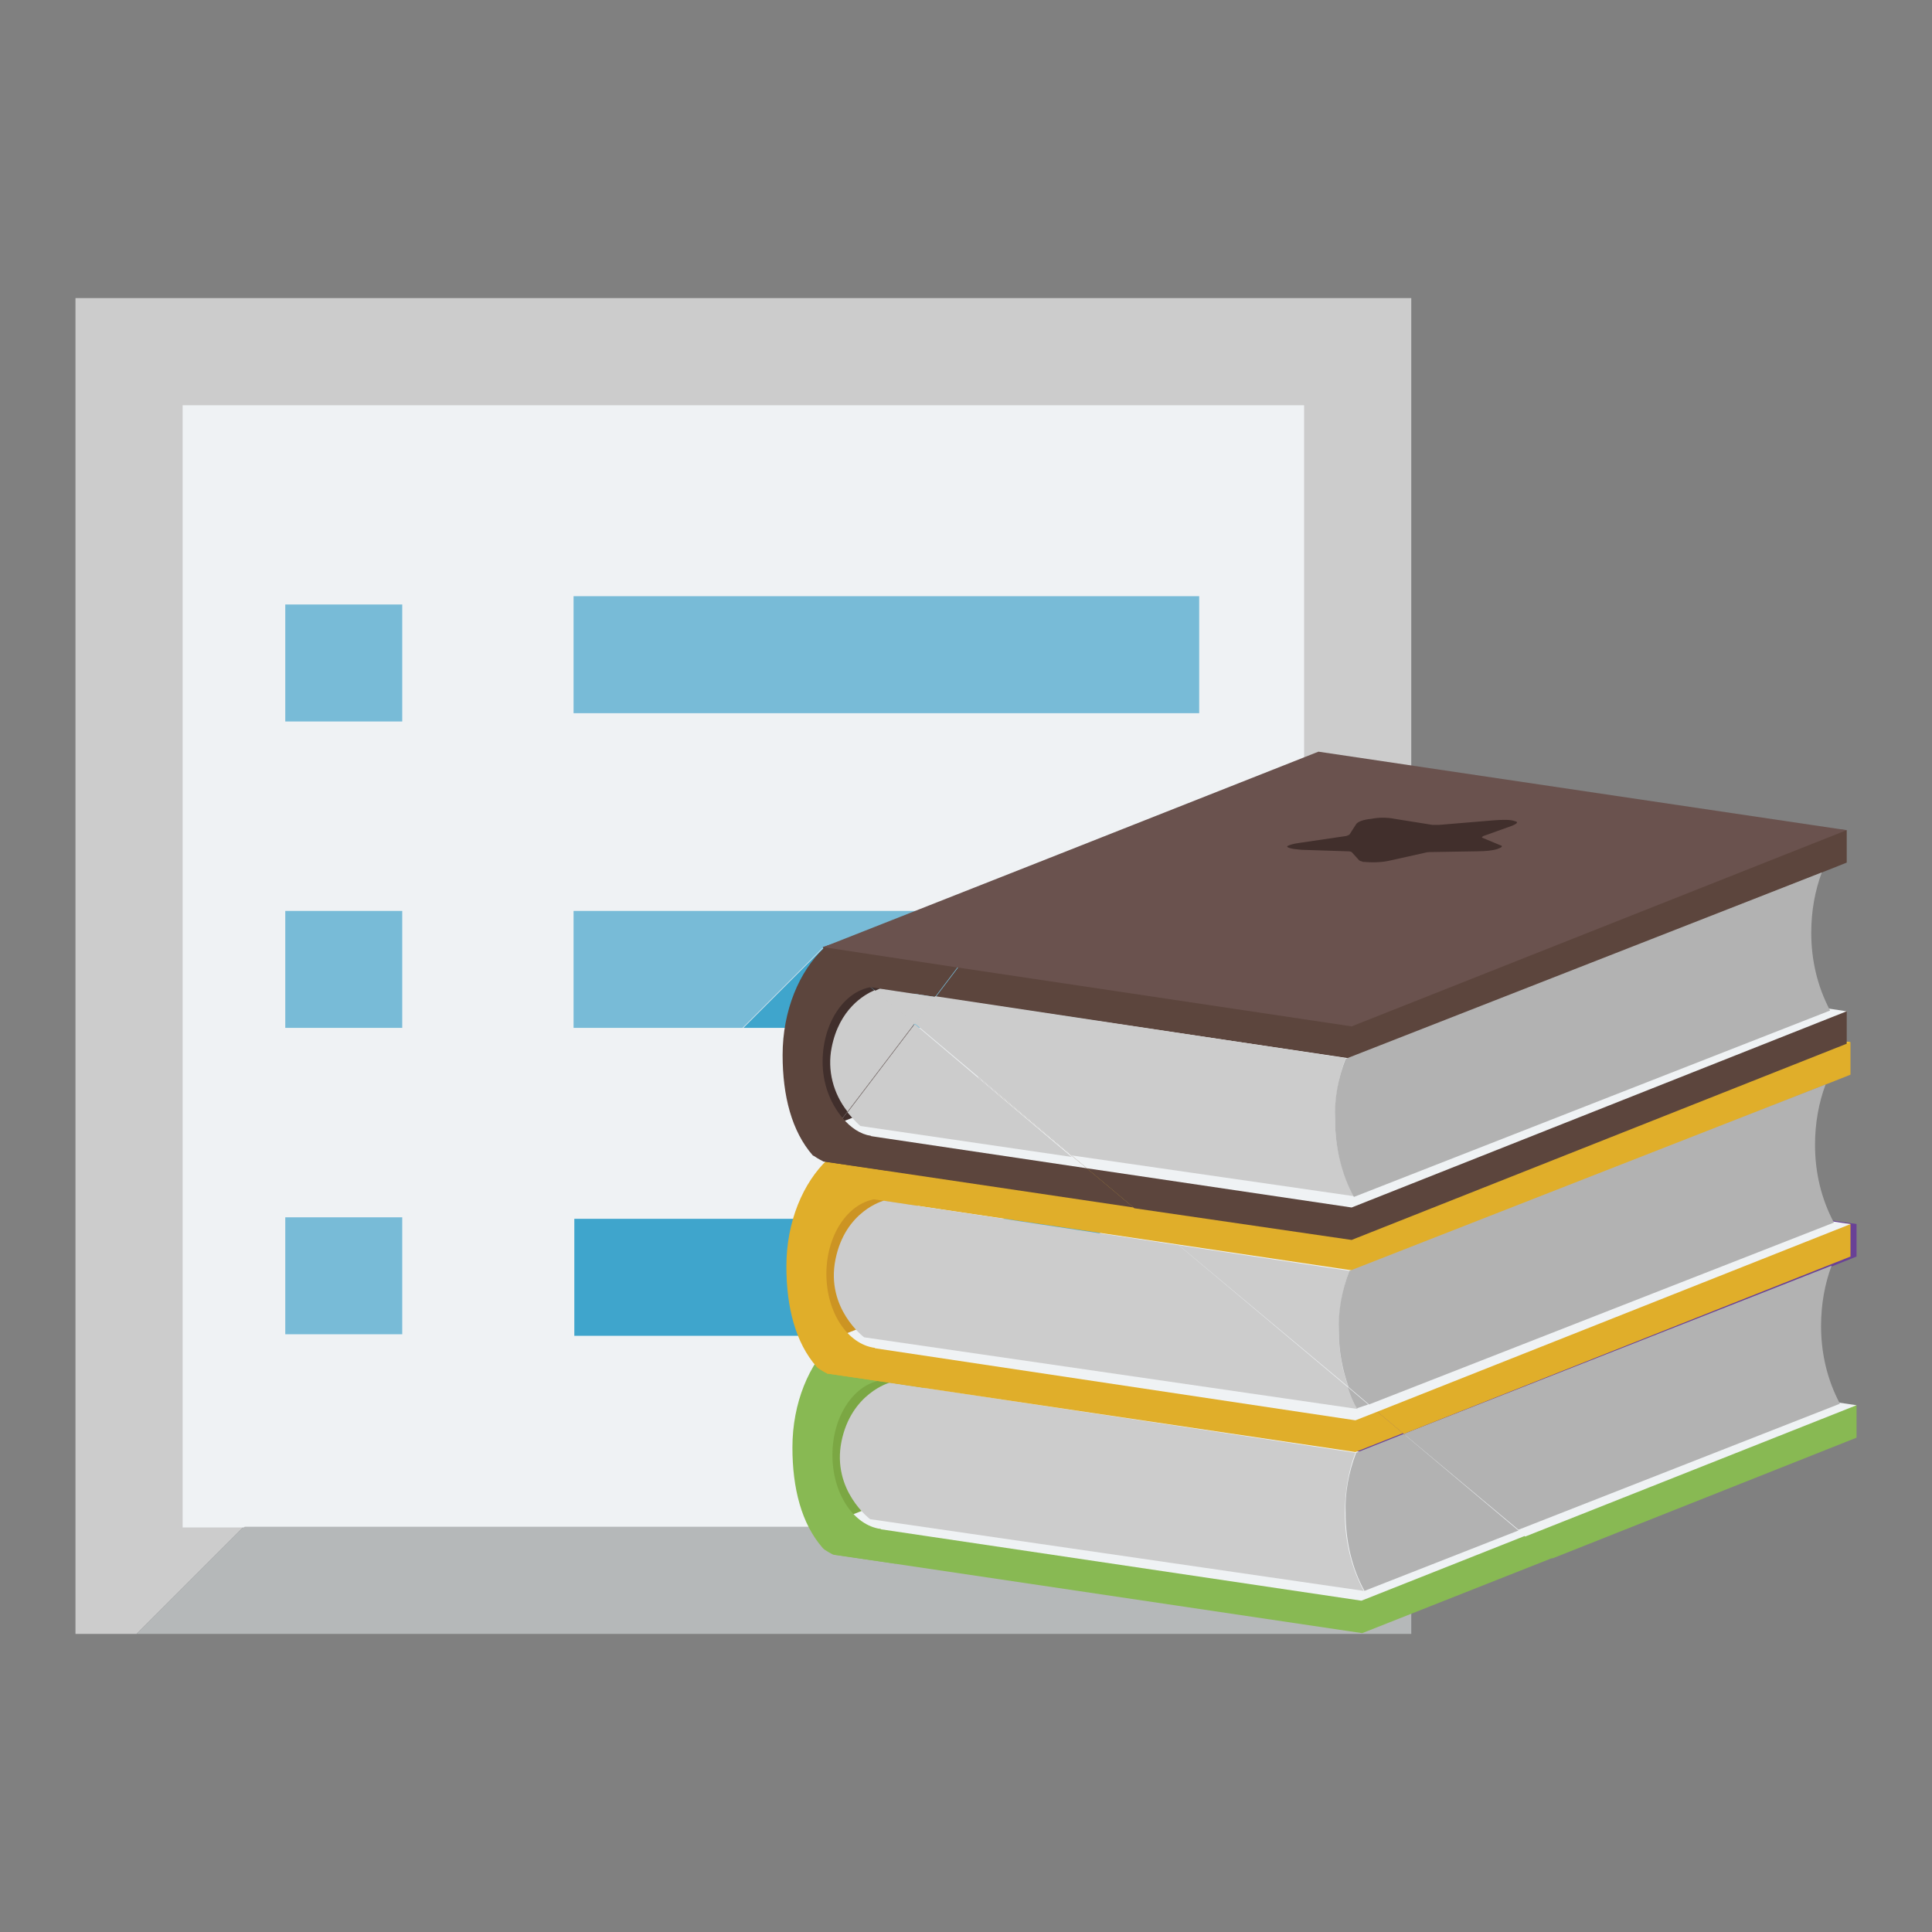
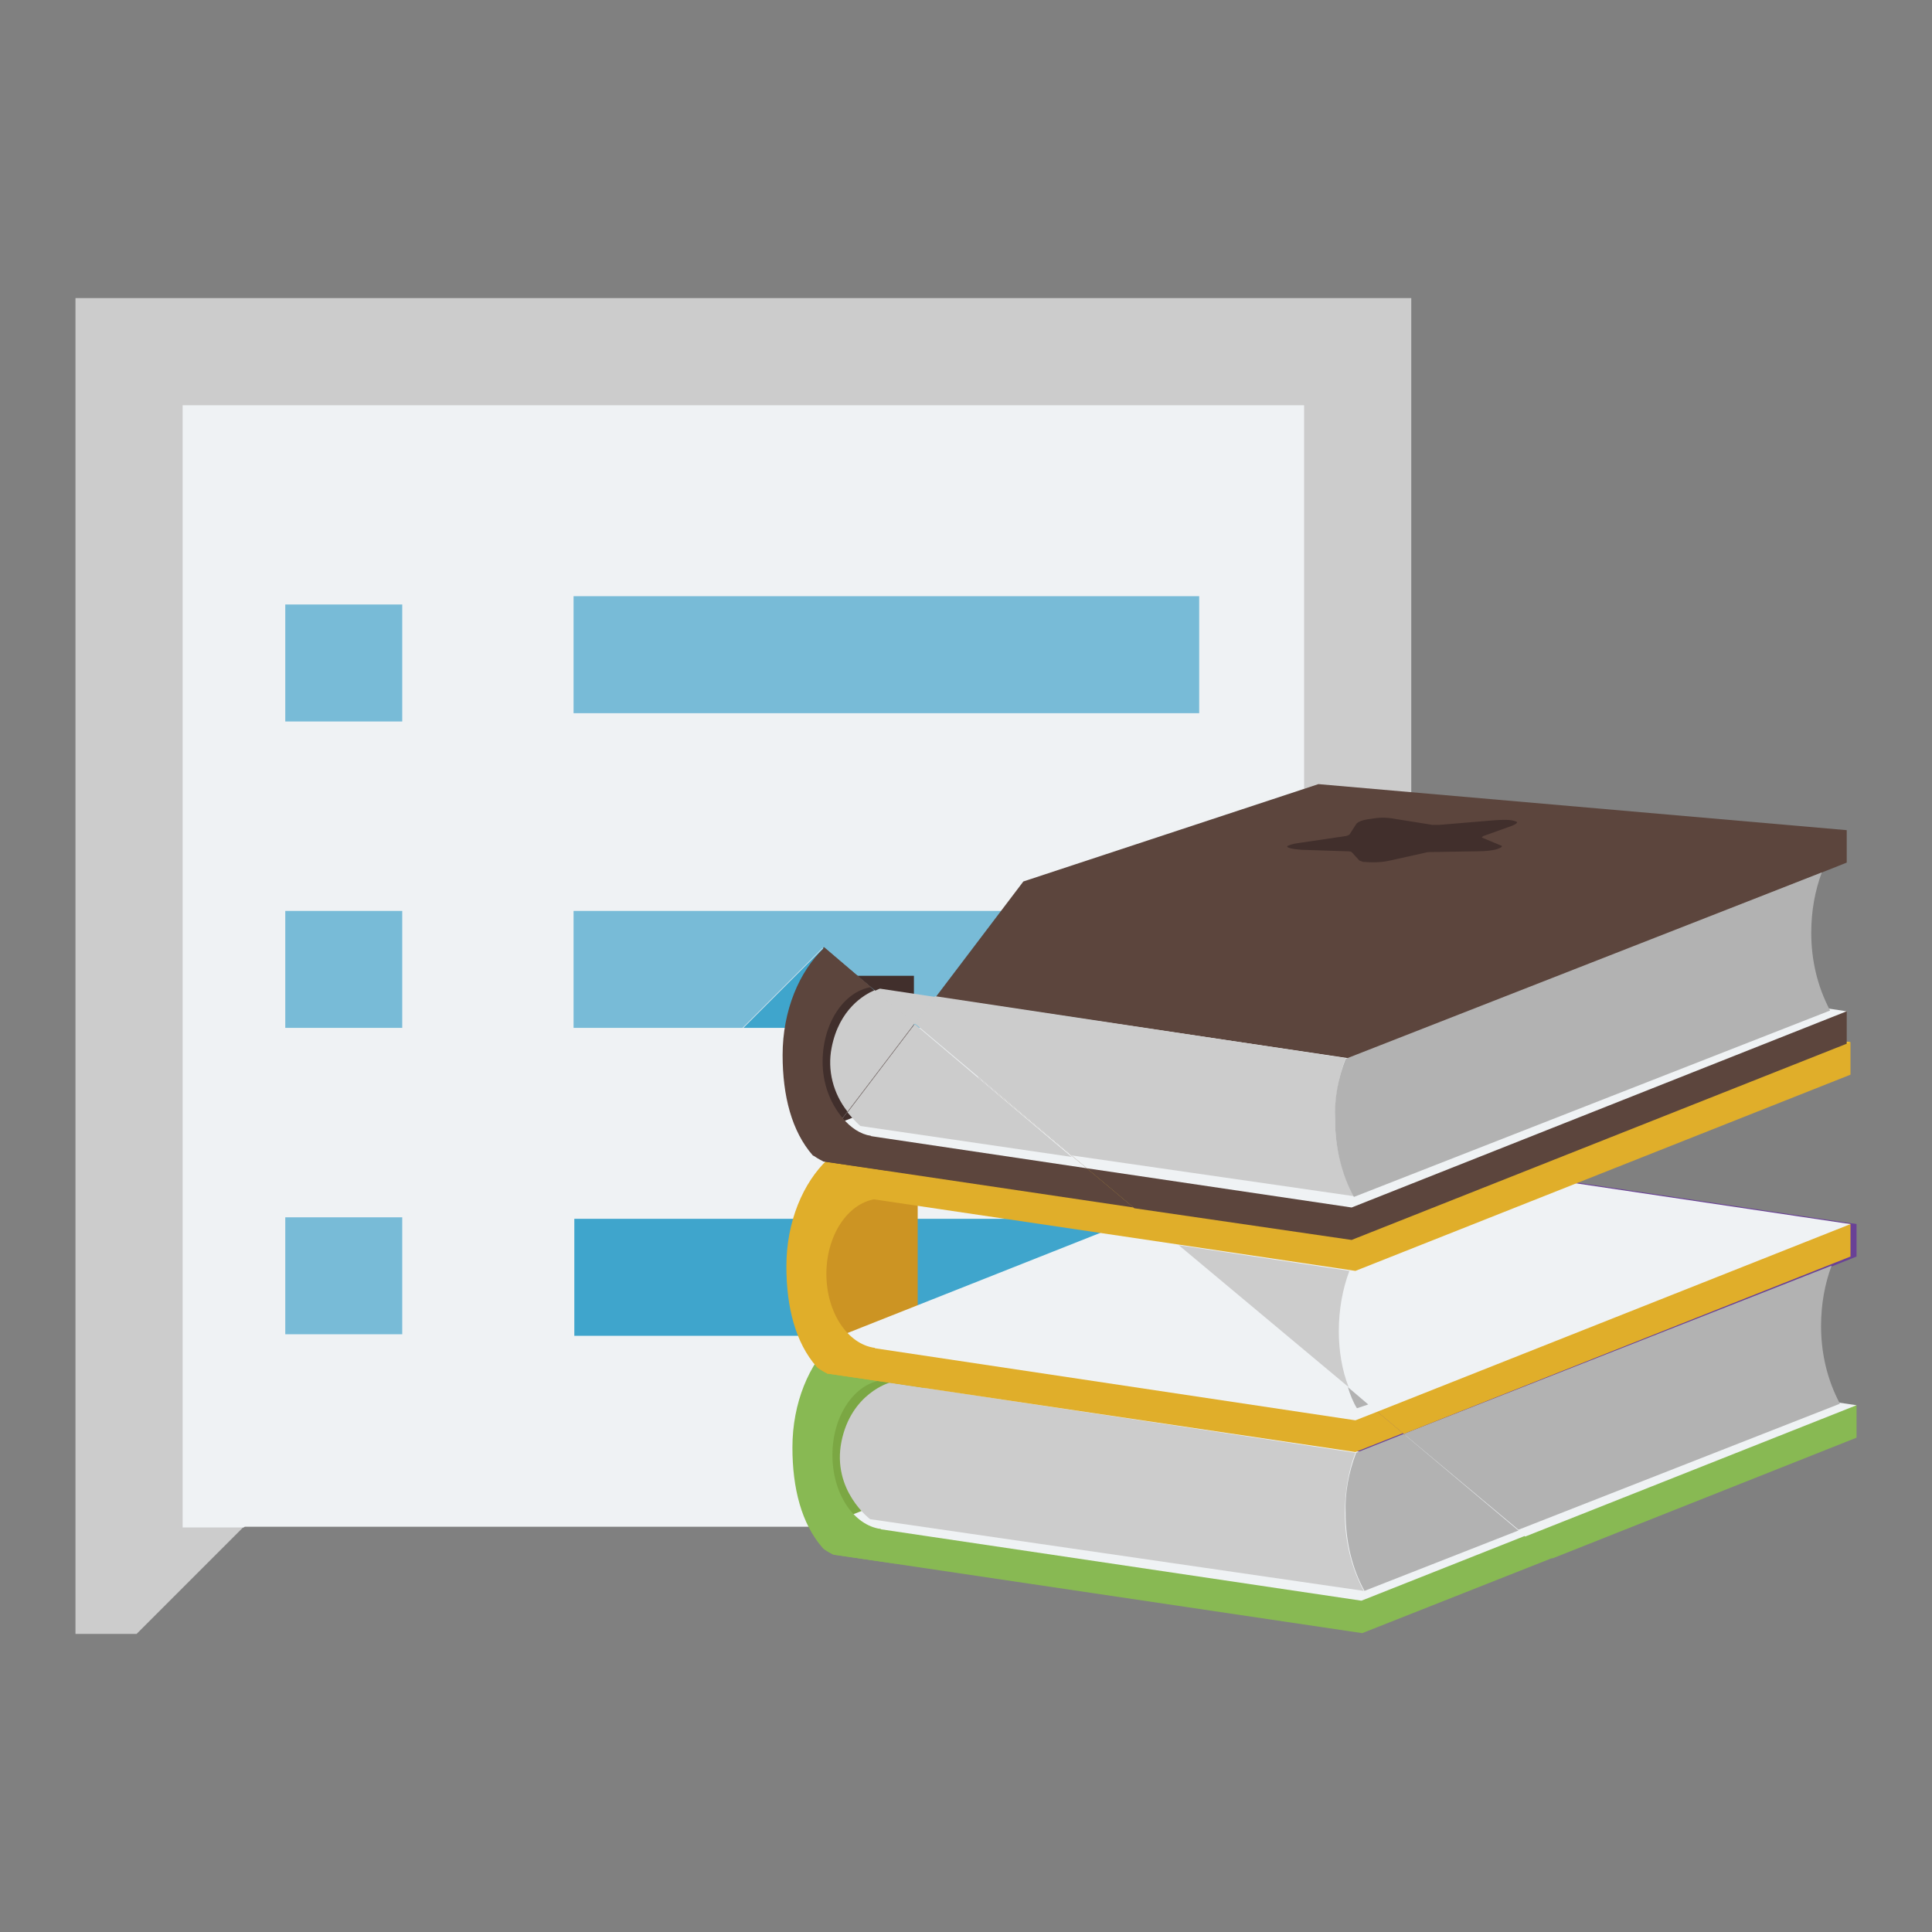
<svg xmlns="http://www.w3.org/2000/svg" version="1.1" x="0px" y="0px" viewBox="0 0 256 256" enable-background="new 0 0 256 256" xml:space="preserve">
  <rect x="0" y="0" width="256" height="256" fill="#808080" stroke="none" />
  <g>
    <path fill="#cccccc" d="M187,190.8V39.5H10v177h8.1l91-91L187,190.8z" />
-     <path fill="#b5b8b9" d="M109.1,125.5l-91,91H187v-25.7L109.1,125.5z" />
    <path fill="#eff2f4" d="M172.8,179V53.7v0h-9.6l0,0H33.8l0,0h-9.6v148.7h8.1l76.8-76.8L172.8,179z" />
    <path fill="#eff2f4" d="M109.1,125.5l-76.8,76.8h140.5V179L109.1,125.5z" />
    <path fill="#78bbd7" d="M140.9,94.5h18V79H76v15.5h56H140.9z M53.3,176.8v-15.5H37.8v15.5h11.9H53.3z M37.8,120.7h15.5v15.5H37.8 V120.7z M37.8,80.1h15.5v15.5H37.8V80.1z M158.9,161.8v-0.2H152l6.9,5.7V161.8z" />
    <path fill="#3fa5cc" d="M152,161.5H76.1V177h82.8v-9.7L152,161.5z M121.8,136.2l-12.7-10.6l-10.6,10.6h0.7H121.8z" />
    <path fill="#78bbd7" d="M121.8,136.2h37.4v-15.5H76v15.5h22.4l10.6-10.6L121.8,136.2z" />
    <path fill="#7ba743" d="M109,181.5h13.4v19.6H109V181.5z" />
    <path fill="#88b953" d="M246,190.5v-4.3l-70-6.1l-1.3,0.4l31,26L246,190.5z" />
    <path fill="#88b953" d="M174.7,180.5l-64.2,21.2v4.3l70,10.4l25.3-10L174.7,180.5z" />
    <path fill="#eff2f4" d="M246,186.2l-70-10.4l-4.8,1.9l30.9,25.9L246,186.2z M171.2,177.6l-60.8,24.1l70,10.4l21.7-8.6L171.2,177.6z " />
    <path fill="#694196" d="M246,166.5v-4.3l-70-6.1l-21.9,7.2l32.1,26.9L246,166.5z" />
    <path fill="#694196" d="M154.1,163.3l-43.7,14.4v4.3l70,10.4l5.8-2.3L154.1,163.3z" />
    <path fill="#694196" d="M246,162.2l-70-10.4l-24.2,9.6l30.9,25.9L246,162.2z M151.8,161.3l-41.3,16.4l70,10.5l2.3-0.9L151.8,161.3z " />
    <path fill="#cccccc" d="M179.6,192.5l-61.7-9.3c0,0-5.1,1.4-6.4,7.8c-1.3,6.5,3.8,10.3,3.8,10.3l65.4,9.5 c-1.7-3.2-2.5-6.7-2.5-10.3C178.2,197.6,178.7,194.8,179.6,192.5z" />
    <path fill="#88b953" d="M110.3,192.8c0-5.1,2.8-9.3,6.4-9.9l-6.2-5.3c-3.3,3.1-5.5,8.3-5.5,14.2c0,5.4,1.2,10.1,4,13.3 c0.2,0.3,1.4,0.9,1.4,0.9l8.3,1.2l-2-4.6C113.1,202.1,110.3,197.9,110.3,192.8z" />
    <path fill="#b2b2b2" d="M243.8,186c-1.7-3.2-2.5-6.7-2.5-10.3c0-2.9,0.5-5.6,1.4-8L186,190l15.2,12.7L243.8,186z" />
    <path fill="#b2b2b2" d="M186,190l-6.3,2.5c-1,2.6-1.5,5.3-1.4,8c0,3.8,0.9,7.4,2.5,10.3l20.4-8L186,190L186,190z" />
    <path fill="#cc9423" d="M108.2,157.4h13.4v19.7h-13.4V157.4z" />
    <path fill="#e0ae2a" d="M245.2,166.5v-4.3l-70-6.1l-21.3,7l32.1,26.9L245.2,166.5z" />
    <path fill="#e0ae2a" d="M153.9,163.1l-44.3,14.6v4.3l70,10.4l6.3-2.5L153.9,163.1z" />
    <path fill="#eff2f4" d="M245.2,162.2l-70-10.4l-23.7,9.4l30.9,25.9L245.2,162.2z M151.5,161.1l-41.9,16.6l70,10.5l2.8-1.1 L151.5,161.1z" />
    <path fill="#e0ae2a" d="M179.6,168.4l65.6-26v-4.3l-70-6.1l-41.9,13.8l22.8,19.1L179.6,168.4z M109.6,158l46.5,6.9l-22.8-19.1 l-23.7,7.8V158z" />
    <path fill="#efc235" d="M179.6,164.1l65.6-26l-70-10.4L132,144.8l17.8,14.9L179.6,164.1z M149.8,159.7L132,144.8l-22.4,8.9 L149.8,159.7z" />
    <path fill="#cccccc" d="M177.4,176.4c0-2.9,0.5-5.6,1.4-8l-22.6-3.4l22.5,18.8C177.8,181.5,177.4,178.9,177.4,176.4z" />
-     <path fill="#cccccc" d="M156.2,165l-39.1-5.9c0,0-5.1,1.3-6.4,7.8c-1.3,6.5,3.8,10.3,3.8,10.3l65.4,9.5c-0.5-0.9-0.9-1.9-1.2-2.8 L156.2,165z" />
    <path fill="#e0ae2a" d="M109.5,168.8c0-5.1,2.8-9.3,6.4-9.9l-6.2-5.3c-3.3,3.1-5.5,8.3-5.5,14.2c0,5.4,1.2,10.1,4,13.3 c0.2,0.3,1.4,0.9,1.4,0.9l8.3,1.2l-2-4.6C112.3,178.1,109.5,173.9,109.5,168.8z" />
-     <path fill="#b2b2b2" d="M243,162c-1.7-3.2-2.5-6.7-2.5-10.3c0-2.9,0.5-5.6,1.4-8l-63.1,24.7c-1,2.6-1.5,5.3-1.4,8 c0,2.7,0.5,5.2,1.3,7.4l2.7,2.3L243,162L243,162z" />
    <path fill="#b2b2b2" d="M181.3,186.1l-2.7-2.3c0.3,1,0.7,2,1.2,2.8L181.3,186.1z" />
    <path fill="#412f2c" d="M121.1,149v-13.2L111,149H121.1z M121.1,129.3h-7.5l7.5,6.3V129.3z" />
    <path fill="#412f2c" d="M113.6,129.3h-5.9V149h3.3l10.1-13.2v-0.1L113.6,129.3z" />
    <path fill="#e0ae2a" d="M109.1,151.5l2-2.6l-2,0.7V151.5z" />
    <path fill="#5c453d" d="M179.1,164.3l65.6-26V134l-70-6.1l-45,14.9l20.6,17.3L179.1,164.3z" />
    <path fill="#5c453d" d="M109.1,151.5v2.4l41.1,6.1l-20.6-17.3l-18.6,6.1L109.1,151.5z" />
    <path fill="#eff2f4" d="M110.4,149.8l0.8-1l-2.1,0.8L110.4,149.8z M179.1,160l65.6-26l-70-10.4l-46.1,18.3l15.4,12.9L179.1,160z" />
    <path fill="#eff2f4" d="M110.4,149.8l33.6,5l-15.4-12.9l-17.4,6.9L110.4,149.8z" />
-     <path fill="#5c453d" d="M123.9,132.1l11.6-15.3l-26.5,8.7l6.3,5.3L123.9,132.1z" />
    <path fill="#5c453d" d="M115.4,130.8l-6.3-5.3v4.3L115.4,130.8z M244.7,114.3V110l-70-6.1l-39.1,12.9l-11.6,15.3l55.2,8.2 L244.7,114.3z" />
-     <path fill="#6a524e" d="M244.7,110l-70-10.4l-37.2,14.7l-10.6,13.9l52.2,7.8L244.7,110z M137.5,114.3l-28.4,11.2l17.8,2.7 L137.5,114.3z" />
    <path fill="#cccccc" d="M123.9,132.1l-7.3-1.1c0,0-0.3,0.1-0.7,0.3l5.3,4.4L123.9,132.1z" />
    <path fill="#cccccc" d="M115.9,131.2c-1.4,0.6-4.7,2.5-5.7,7.6c-0.6,3,0.2,6.1,2.1,8.5l8.9-11.7L115.9,131.2z" />
    <path fill="#cccccc" d="M179.4,158.5c-1.7-3.2-2.5-6.7-2.5-10.3c0-2.9,0.5-5.6,1.4-8l-54.4-8.2l-2.7,3.6l20.8,17.5L179.4,158.5 L179.4,158.5z" />
    <path fill="#cccccc" d="M121.2,135.7l-8.9,11.7c0.9,1.1,1.7,1.8,1.7,1.8l28,4.1L121.2,135.7z" />
    <path fill="#5c453d" d="M115.4,130.8l-6.2-5.3l-0.1,0.1L115.4,130.8L115.4,130.8z" />
    <path fill="#5c453d" d="M115.4,130.8l-6.2-5.2c-3.3,3.1-5.5,8.3-5.5,14.2c0,5.4,1.2,10.1,4,13.3l0.2,0.1l3.8-5 c-1.8-2.1-2.7-4.8-2.7-7.5C109,135.6,111.8,131.4,115.4,130.8z M111.7,148.2l-3.8,5c0.4,0.3,1.2,0.7,1.2,0.7l8.3,1.2l-2-4.6 C114,150.3,112.7,149.4,111.7,148.2L111.7,148.2z" />
    <path fill="#b2b2b2" d="M242.5,133.9c-1.7-3.2-2.5-6.7-2.5-10.3c0-2.9,0.5-5.6,1.4-8l-63.1,24.7c-1,2.6-1.5,5.3-1.4,8 c0,3.8,0.9,7.4,2.5,10.3L242.5,133.9L242.5,133.9z" />
    <path fill="#412f2c" d="M178.8,110.6c-0.2,0.1-0.4,0.2-0.6,0.2l-6.1,0.9c-0.8,0.1-1.3,0.3-1.5,0.4c-0.2,0.2,0.5,0.4,1.8,0.5 l6.1,0.2c0.2,0,0.4,0,0.6,0.1l1,1.1c0.1,0.1,0.3,0.1,0.5,0.2c1.2,0.1,2.5,0.1,3.7-0.2l4.5-1c0.3-0.1,0.6-0.1,0.9-0.1l6.1-0.1 c1,0,2-0.1,2.6-0.3c0.6-0.2,0.8-0.4,0.4-0.5l-2.4-1c-0.1,0,0-0.1,0.1-0.2l3.9-1.4c0.7-0.3,0.8-0.5,0.3-0.6 c-0.5-0.2-1.5-0.2-2.8-0.1l-7.2,0.6c-0.2,0-0.8,0-0.9,0l-5-0.8c-1-0.2-2.1-0.2-3.1,0c-1.1,0.1-1.8,0.4-2,0.7L178.8,110.6 L178.8,110.6z" />
  </g>
</svg>